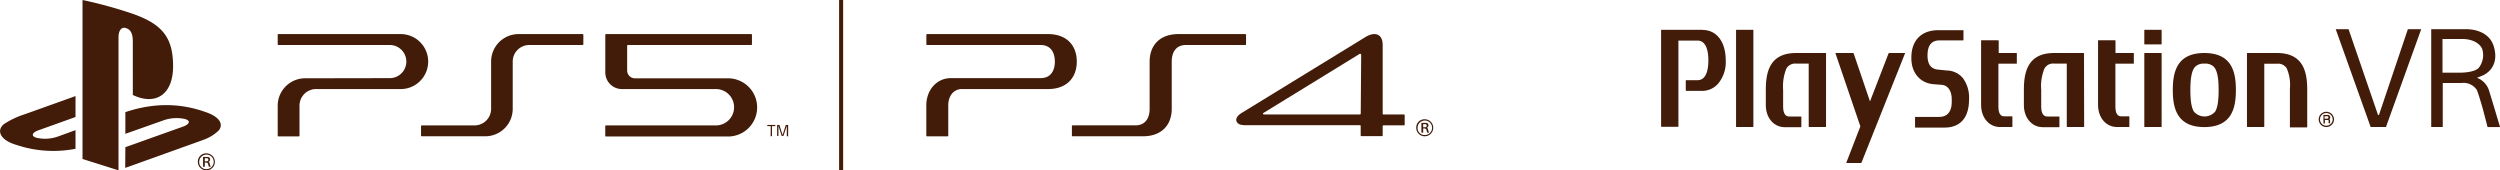
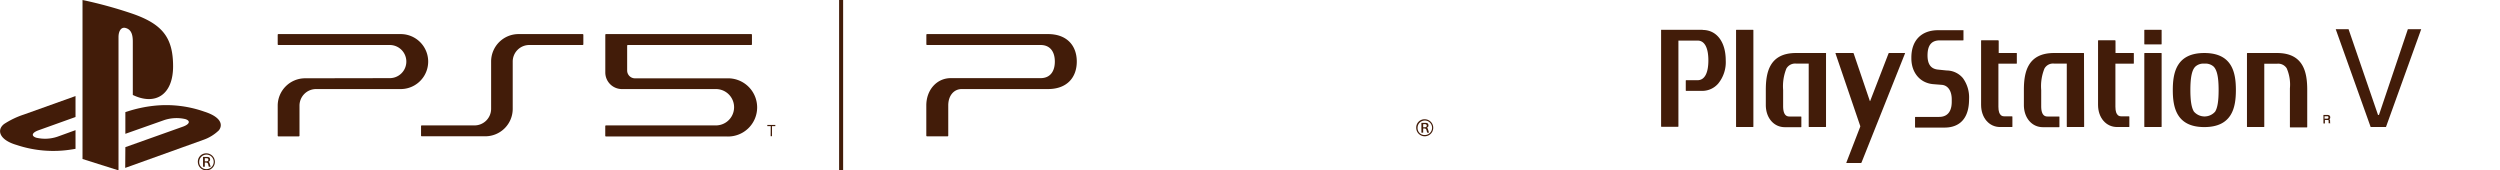
<svg xmlns="http://www.w3.org/2000/svg" viewBox="0 0 496.57 33.84">
  <defs>
    <style>.cls-1{fill:#421c09;}</style>
  </defs>
  <g id="Layer_2" data-name="Layer 2">
    <g id="XL">
-       <path class="cls-1" d="M247.5,8.79V6.91a.15.15,0,0,0-.15-.14H234.08c-3.85,0-5.73,2.37-5.73,5.46v9.39c0,1.91-.91,3.28-2.82,3.28H213.05a.15.15,0,0,0-.14.15v1.88a.14.14,0,0,0,.14.14H227c3.85,0,5.74-2.36,5.74-5.45V12.23c0-1.92.9-3.29,2.81-3.29h11.83A.15.15,0,0,0,247.5,8.79Z" />
      <path class="cls-1" d="M208.15,6.77h-24a.15.15,0,0,0-.15.14V8.8a.15.15,0,0,0,.15.14H206.7c1.92,0,2.82,1.38,2.82,3.29s-.9,3.29-2.82,3.29H188.85c-2.77,0-4.86,2.33-4.86,5.42v6a.15.15,0,0,0,.15.14h4.07a.14.14,0,0,0,.14-.14v-6c0-1.92,1.1-3.25,2.68-3.25h17.12c3.85,0,5.73-2.37,5.73-5.46S212,6.77,208.15,6.77Z" />
-       <path class="cls-1" d="M278.86,22.74h-4.07a.15.15,0,0,1-.15-.14V8.93c0-2.1-1.45-2.79-3.49-1.53l-24.47,15c-1,.59-1.28,1.26-1.05,1.75s.73.72,1.79.72h22.73a.14.14,0,0,1,.12.11v1.92a.15.15,0,0,0,.15.14h4.08a.14.14,0,0,0,.14-.14V25.05a.15.15,0,0,1,.15-.15h4.07a.15.15,0,0,0,.15-.14V22.88A.15.15,0,0,0,278.86,22.74Zm-8.58-.16a.15.15,0,0,1-.14.15h-19c-.16,0-.24,0-.26-.1s0-.15.14-.23l19-11.67c.13-.08.35-.07.35.19Z" />
      <path class="cls-1" d="M283,23.69a1.69,1.69,0,1,1-1.7,1.69A1.64,1.64,0,0,1,283,23.69Zm0,3.13a1.44,1.44,0,1,0-1.43-1.44A1.38,1.38,0,0,0,283,26.82Zm-.67-2.42h.78c.36,0,.62.1.62.51a.45.45,0,0,1-.36.47h0c.13,0,.22.13.28.35s.14.43.19.62h-.36c-.05-.15-.11-.4-.15-.53s-.12-.3-.41-.3h-.24v.83h-.35Zm.35.88H283c.24,0,.39-.1.39-.32s-.18-.31-.37-.31h-.34Z" />
      <rect class="cls-1" x="166.67" width="0.8" height="33.84" />
      <path class="cls-1" d="M96.38,27.07a5.45,5.45,0,0,0,5.46-5.45V12.23a3.29,3.29,0,0,1,3.29-3.29h10.59a.15.15,0,0,0,.15-.15V6.91a.15.15,0,0,0-.15-.14H103a5.45,5.45,0,0,0-5.45,5.46v9.39a3.3,3.3,0,0,1-3.29,3.29H83.77a.14.14,0,0,0-.14.14v1.88a.14.14,0,0,0,.14.14Z" />
      <path class="cls-1" d="M120.23,14.4V6.91a.15.15,0,0,1,.15-.14h28.83a.15.15,0,0,1,.15.14V8.79a.15.15,0,0,1-.15.15H124.72a.15.15,0,0,0-.15.14V14a1.56,1.56,0,0,0,1.56,1.56h18.24a5.78,5.78,0,1,1,0,11.55h-24a.15.15,0,0,1-.15-.14V25.05a.15.15,0,0,1,.15-.14H142.2a3.61,3.61,0,1,0,0-7.22H123.52A3.3,3.3,0,0,1,120.23,14.4Z" />
      <path class="cls-1" d="M77.42,15.52a3.29,3.29,0,0,0,0-6.58H55.3a.15.15,0,0,1-.14-.15V6.91a.14.14,0,0,1,.14-.14H79.59a5.46,5.46,0,0,1,0,10.92H62.78A3.29,3.29,0,0,0,59.49,21v5.95a.14.14,0,0,1-.14.14H55.3a.14.14,0,0,1-.14-.14V21a5.45,5.45,0,0,1,5.45-5.45Z" />
      <path class="cls-1" d="M153.09,25.05h-.68v-.23H154v.23h-.66v2h-.27Z" />
-       <path class="cls-1" d="M155.44,26.82h0l.64-2h.47v2.25h-.27V25h0l-.67,2h-.35l-.64-2h0v2h-.26V24.82h.46Z" />
      <path class="cls-1" d="M16.39,0V31.58l7.15,2.26V7.37c0-1.25.56-2.08,1.45-1.8,1.17.33,1.39,1.48,1.39,2.71V18.86c4.45,2.15,8,0,8-5.69S32.28,4.78,26.24,2.7A86.15,86.15,0,0,0,16.39,0" />
      <path class="cls-1" d="M24.9,29.23l11.48-4.09c1.3-.48,1.5-1.14.45-1.48a7.76,7.76,0,0,0-4.29.22l-7.64,2.7V22.27l.44-.14A26.17,26.17,0,0,1,30.66,21a22.8,22.8,0,0,1,9.91,1.17c3.37,1.07,3.75,2.64,2.9,3.72a8.41,8.41,0,0,1-3,1.86l-15.6,5.6Z" />
      <path class="cls-1" d="M3.29,28.79c-3.46-1-4-3-2.46-4.17a16.72,16.72,0,0,1,3.94-1.88L15,19.08v4.16L7.64,25.88c-1.3.47-1.5,1.12-.45,1.47a7.63,7.63,0,0,0,4.28-.22L15,25.85v3.71l-.72.12A23,23,0,0,1,3.29,28.79Z" />
      <path class="cls-1" d="M41,30.46a1.69,1.69,0,1,1-1.7,1.69A1.64,1.64,0,0,1,41,30.46Zm0,3.13a1.44,1.44,0,1,0-1.43-1.44A1.38,1.38,0,0,0,41,33.59Zm-.67-2.42h.78c.36,0,.62.1.62.51a.45.45,0,0,1-.36.47h0c.13,0,.22.13.28.35s.14.43.19.62h-.36c-.05-.15-.11-.4-.15-.54s-.12-.29-.41-.29h-.24v.83h-.35Zm.35.88H41c.24,0,.39-.1.39-.33s-.18-.3-.37-.3h-.34Z" />
-       <path class="cls-1" d="M462.08,25.23a1.52,1.52,0,0,0,1.52-1.52,1.52,1.52,0,1,0-2.6,1.08,1.55,1.55,0,0,0,1.08.44m-1.27-1.52a1.28,1.28,0,0,1,.37-.89,1.27,1.27,0,0,1,1.79,0,1.24,1.24,0,0,1,.37.89,1.27,1.27,0,0,1-2.16.89,1.28,1.28,0,0,1-.37-.89" />
      <path class="cls-1" d="M462.82,24.42l0-.08,0-.13V24a.35.35,0,0,0-.06-.23l-.1-.08.13-.12a.53.53,0,0,0,.06-.26.43.43,0,0,0-.24-.42.79.79,0,0,0-.32-.06h-.79v1.7h.29v-.7h.46l.19,0a.2.2,0,0,1,.09.18v.4l0,.07v0h.33v-.1Zm-.33-1.09a.21.21,0,0,1-.08.19.34.34,0,0,1-.22.05h-.47V23.1h.5l.16,0a.2.2,0,0,1,.11.2" />
      <path class="cls-1" d="M338.19,5.92H330l-.06,0v19.2l.06.06h3.32l.06-.06V8.06l0,0h3.81c1.38,0,2.14,1.4,2.14,3.94s-.76,3.93-2.14,3.93H334.9l-.06.06v2l.06.06h3.29a4.18,4.18,0,0,0,3.1-1.46A6.7,6.7,0,0,0,342.78,12c0-3.68-1.8-6.05-4.59-6.05" />
      <polygon class="cls-1" points="348.21 5.92 344.89 5.92 344.83 5.97 344.83 25.17 344.89 25.23 348.21 25.23 348.27 25.17 348.27 5.97 348.21 5.92" />
      <path class="cls-1" d="M362.74,10.59l-.07-.06h-5.93c-5.31,0-6,3.91-6,7.33v3c0,2.55,1.59,4.4,3.77,4.4h3.23l.06-.06v-2l-.06-.06h-2.31c-.53,0-1.25-.23-1.25-2.06v-3.2a9.45,9.45,0,0,1,.64-4.25,2,2,0,0,1,1.91-1h2.53l0,0V25.17l.05.06h3.33l.06-.06V10.59Z" />
      <path class="cls-1" d="M386.68,14,385,13.83c-1.23-.11-2.14-.79-2.14-2.81,0-2.35,1.06-3,2.46-3h4.54L390,8V6l-.05,0h-5c-3.1,0-5.3,1.82-5.3,5.44v.15c0,2.87,1.76,4.93,4.38,5.13l1.64.13c1.24.09,2,1.2,2,2.89v.48c0,1.06-.26,3-2.52,3h-4.71l-.06.06v2l.06.06h5.84c1.81,0,4.83-.73,4.83-5.64a6.49,6.49,0,0,0-1.23-4.19A4.24,4.24,0,0,0,386.68,14" />
      <path class="cls-1" d="M413.94,10.59l-.05-.06H408c-5.31,0-6,3.91-6,7.33v3c0,2.55,1.59,4.4,3.77,4.4H409l.06-.06v-2l-.06-.06h-2.31c-.53,0-1.25-.23-1.25-2.06v-3.2a9.31,9.31,0,0,1,.64-4.25,1.94,1.94,0,0,1,1.91-1h2.53l0,0V25.17l.06.06h3.33l.06-.06Z" />
      <path class="cls-1" d="M400.57,10.53H397l0,0V8.09L396.89,8h-3.33l-.06.06V20.83c0,2.55,1.59,4.4,3.77,4.4h2.39l.06-.06v-2l-.06-.06h-1.47c-.37,0-1.25,0-1.25-1.9V12.65l0,0h3.6l.06-.06v-2Z" />
      <path class="cls-1" d="M423.8,10.53h-3.6l0,0V8.09L420.12,8H416.8l-.07.06V20.83c0,2.55,1.59,4.4,3.78,4.4h2.38l.06-.06v-2l-.06-.06h-1.47c-.36,0-1.24,0-1.24-1.9V12.65l0,0h3.6l.06-.06v-2Z" />
      <polygon class="cls-1" points="429.3 10.53 425.98 10.53 425.92 10.59 425.92 25.17 425.98 25.23 429.3 25.23 429.36 25.17 429.36 10.59 429.3 10.53" />
      <polygon class="cls-1" points="429.3 5.92 425.98 5.92 425.92 5.97 425.92 8.76 425.98 8.82 429.3 8.82 429.36 8.76 429.36 5.97 429.3 5.92" />
      <path class="cls-1" d="M452.31,10.53h-5.94l-.06.06V25.17l.06.06h3.33l.05-.06V12.66l0,0h2.54a2,2,0,0,1,1.91.9,8.12,8.12,0,0,1,.64,4v7.69l.05.06h3.33l.06-.06V17.86c0-3.42-.68-7.33-6-7.33" />
      <path class="cls-1" d="M437.84,10.53c-5.55,0-6.26,3.93-6.26,7.35s.71,7.36,6.26,7.36,6.27-3.93,6.27-7.36-.71-7.35-6.27-7.35M440,22.16a2.79,2.79,0,0,1-4.23,0c-.48-.78-.7-2.14-.7-4.28h0c0-2.53.31-4,1-4.66a2.38,2.38,0,0,1,1.8-.58,2.42,2.42,0,0,1,1.81.58c.69.69,1,2.13,1,4.67,0,2.14-.21,3.5-.69,4.28" />
      <polygon class="cls-1" points="364.61 10.53 364.57 10.58 369.5 25.04 369.5 25.15 366.73 32.31 366.76 32.37 369.65 32.37 369.74 32.31 378.4 10.58 378.37 10.53 375.21 10.53 375.13 10.58 371.46 20.08 371.41 20.08 368.18 10.58 368.1 10.53 364.61 10.53" />
      <polygon class="cls-1" points="463.94 5.8 466.49 5.8 472.34 22.83 472.53 22.83 478.27 5.8 480.92 5.8 473.92 25.23 470.88 25.23 463.94 5.8" />
-       <path class="cls-1" d="M494.43,18.11A4,4,0,0,0,492,15.45l.88-.35c1.1-.39,3.58-2,2.48-5.81s-5.77-3.49-5.77-3.49h-6.68V25.23h2.29V16.48H489a3.17,3.17,0,0,1,2.94,1.34c.29.52,1.27,4,1.27,4l.89,3.42h2.48S495.1,20.26,494.43,18.11Zm-5.53-3.68h-3.75V7.74H489c2.32,0,3.56,1,4,1.89a4.05,4.05,0,0,1-.66,3.85C491.61,14.24,489.88,14.4,488.9,14.43Z" />
    </g>
  </g>
</svg>